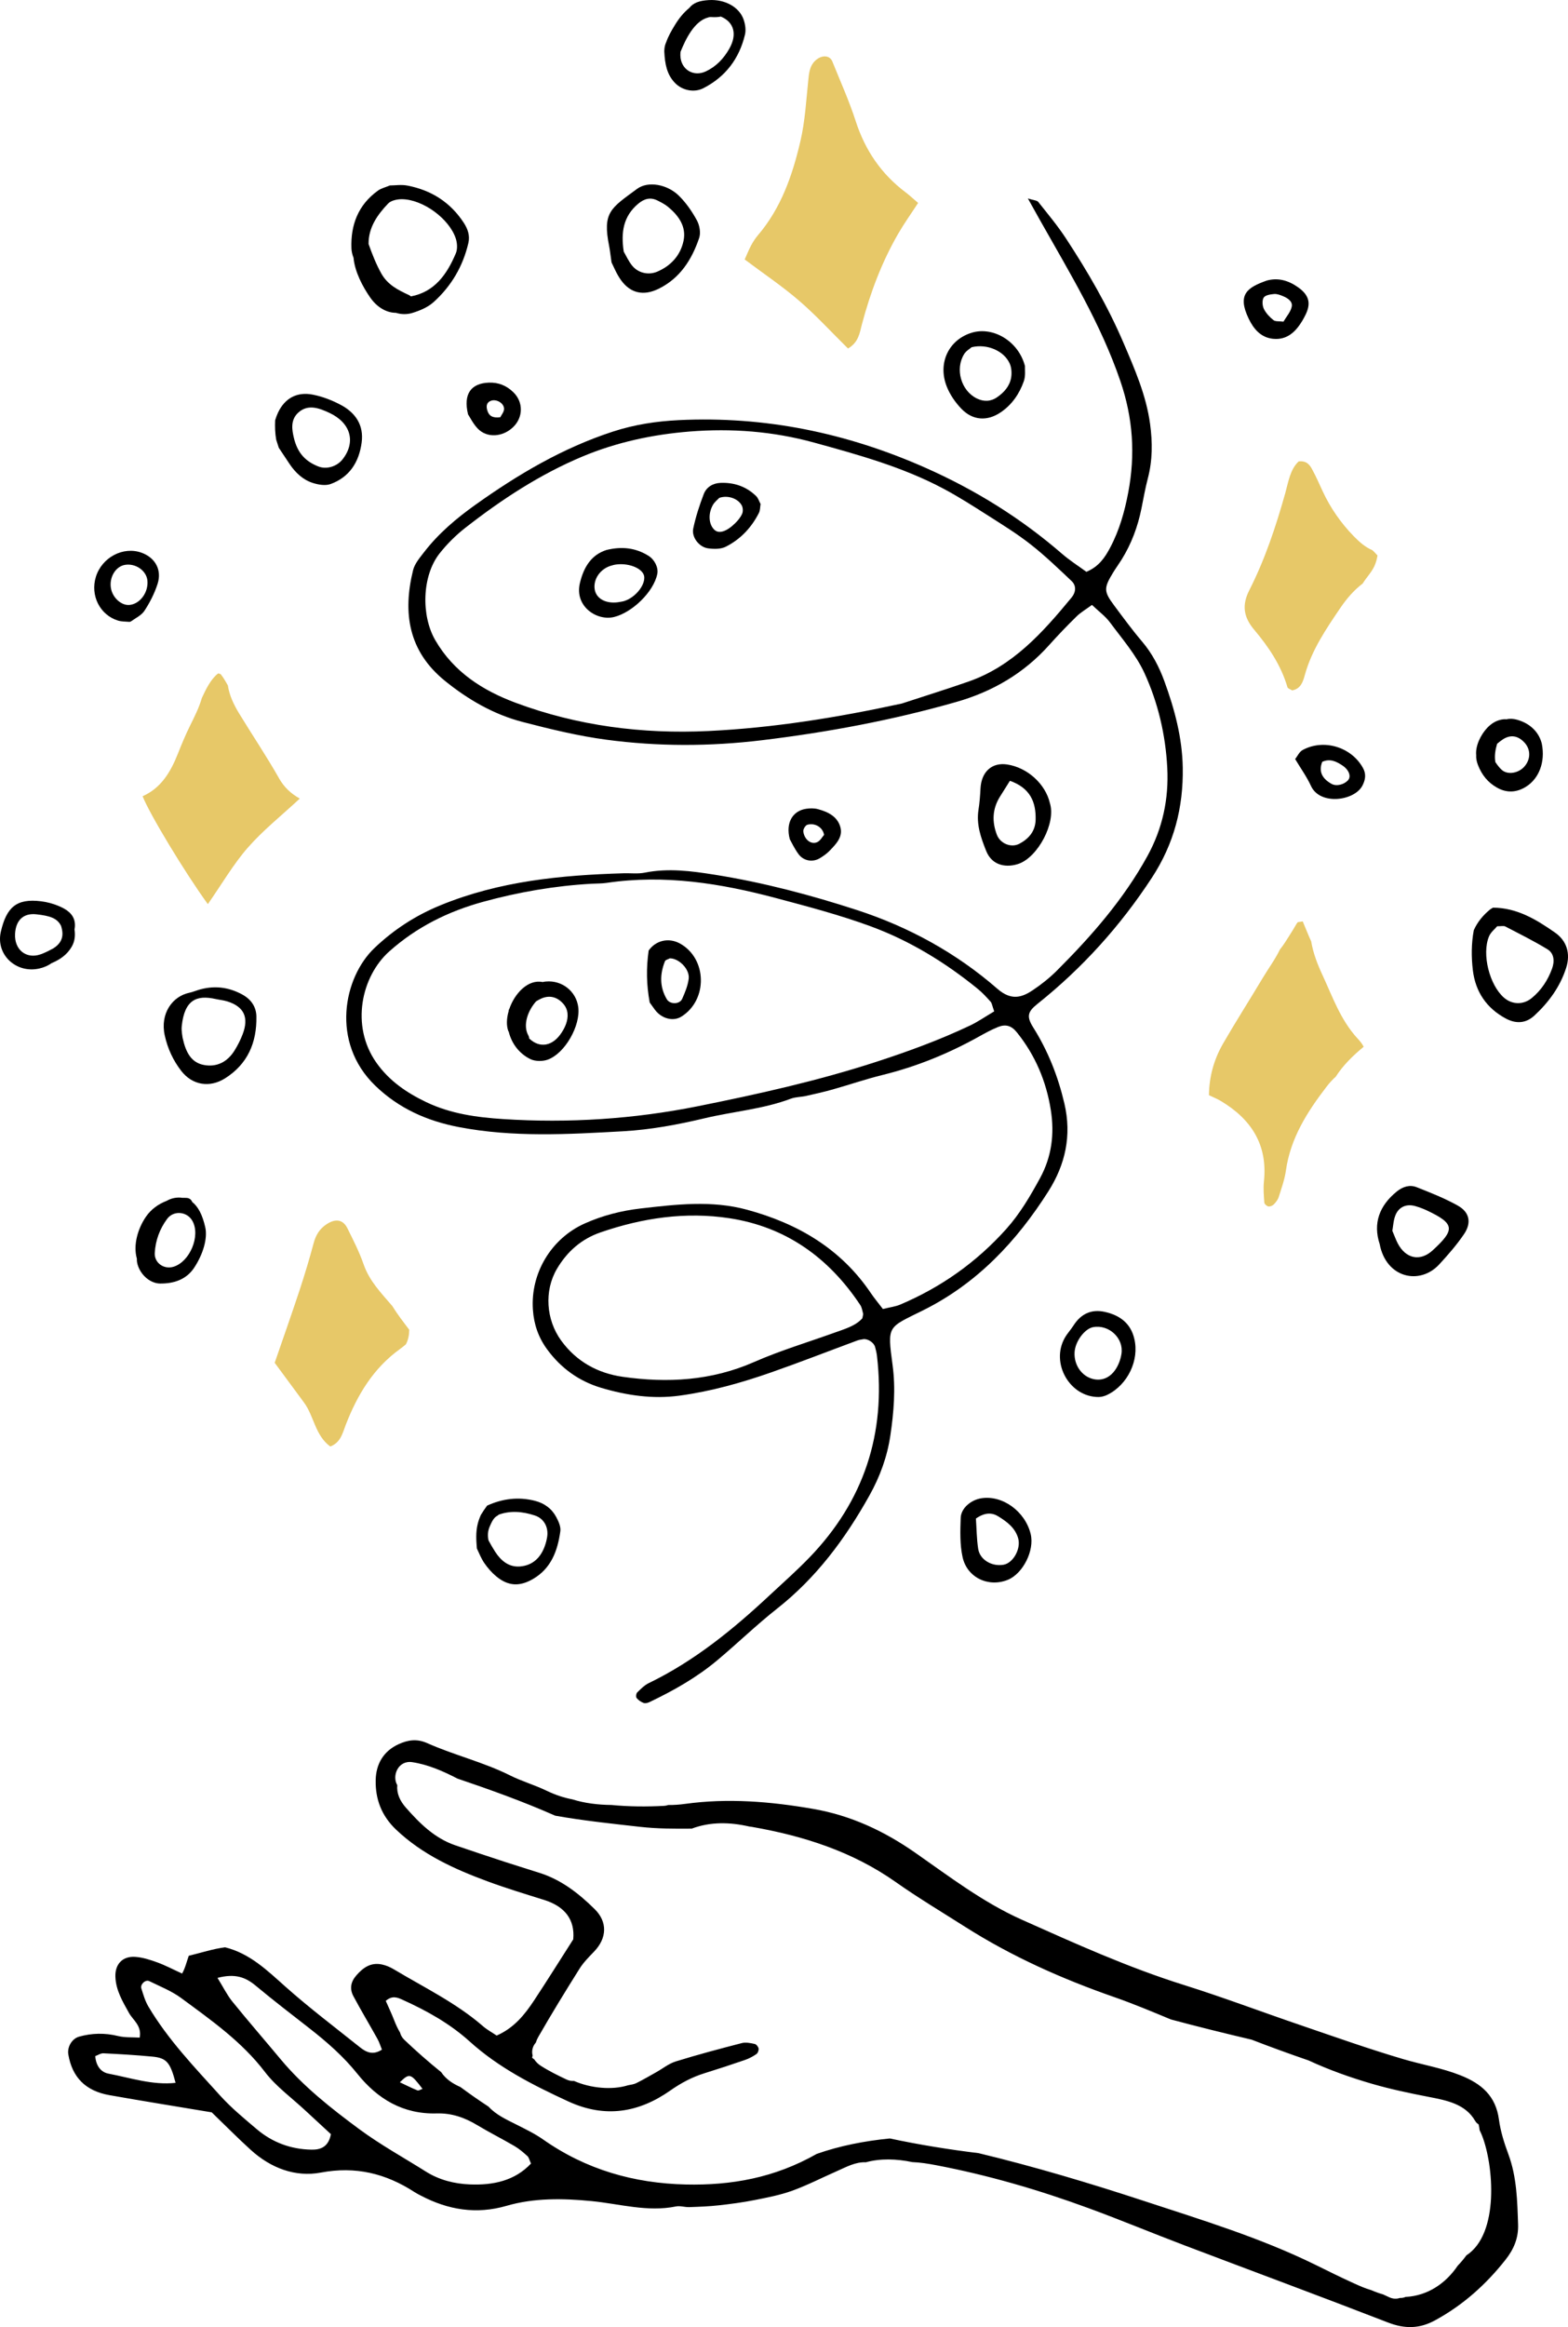
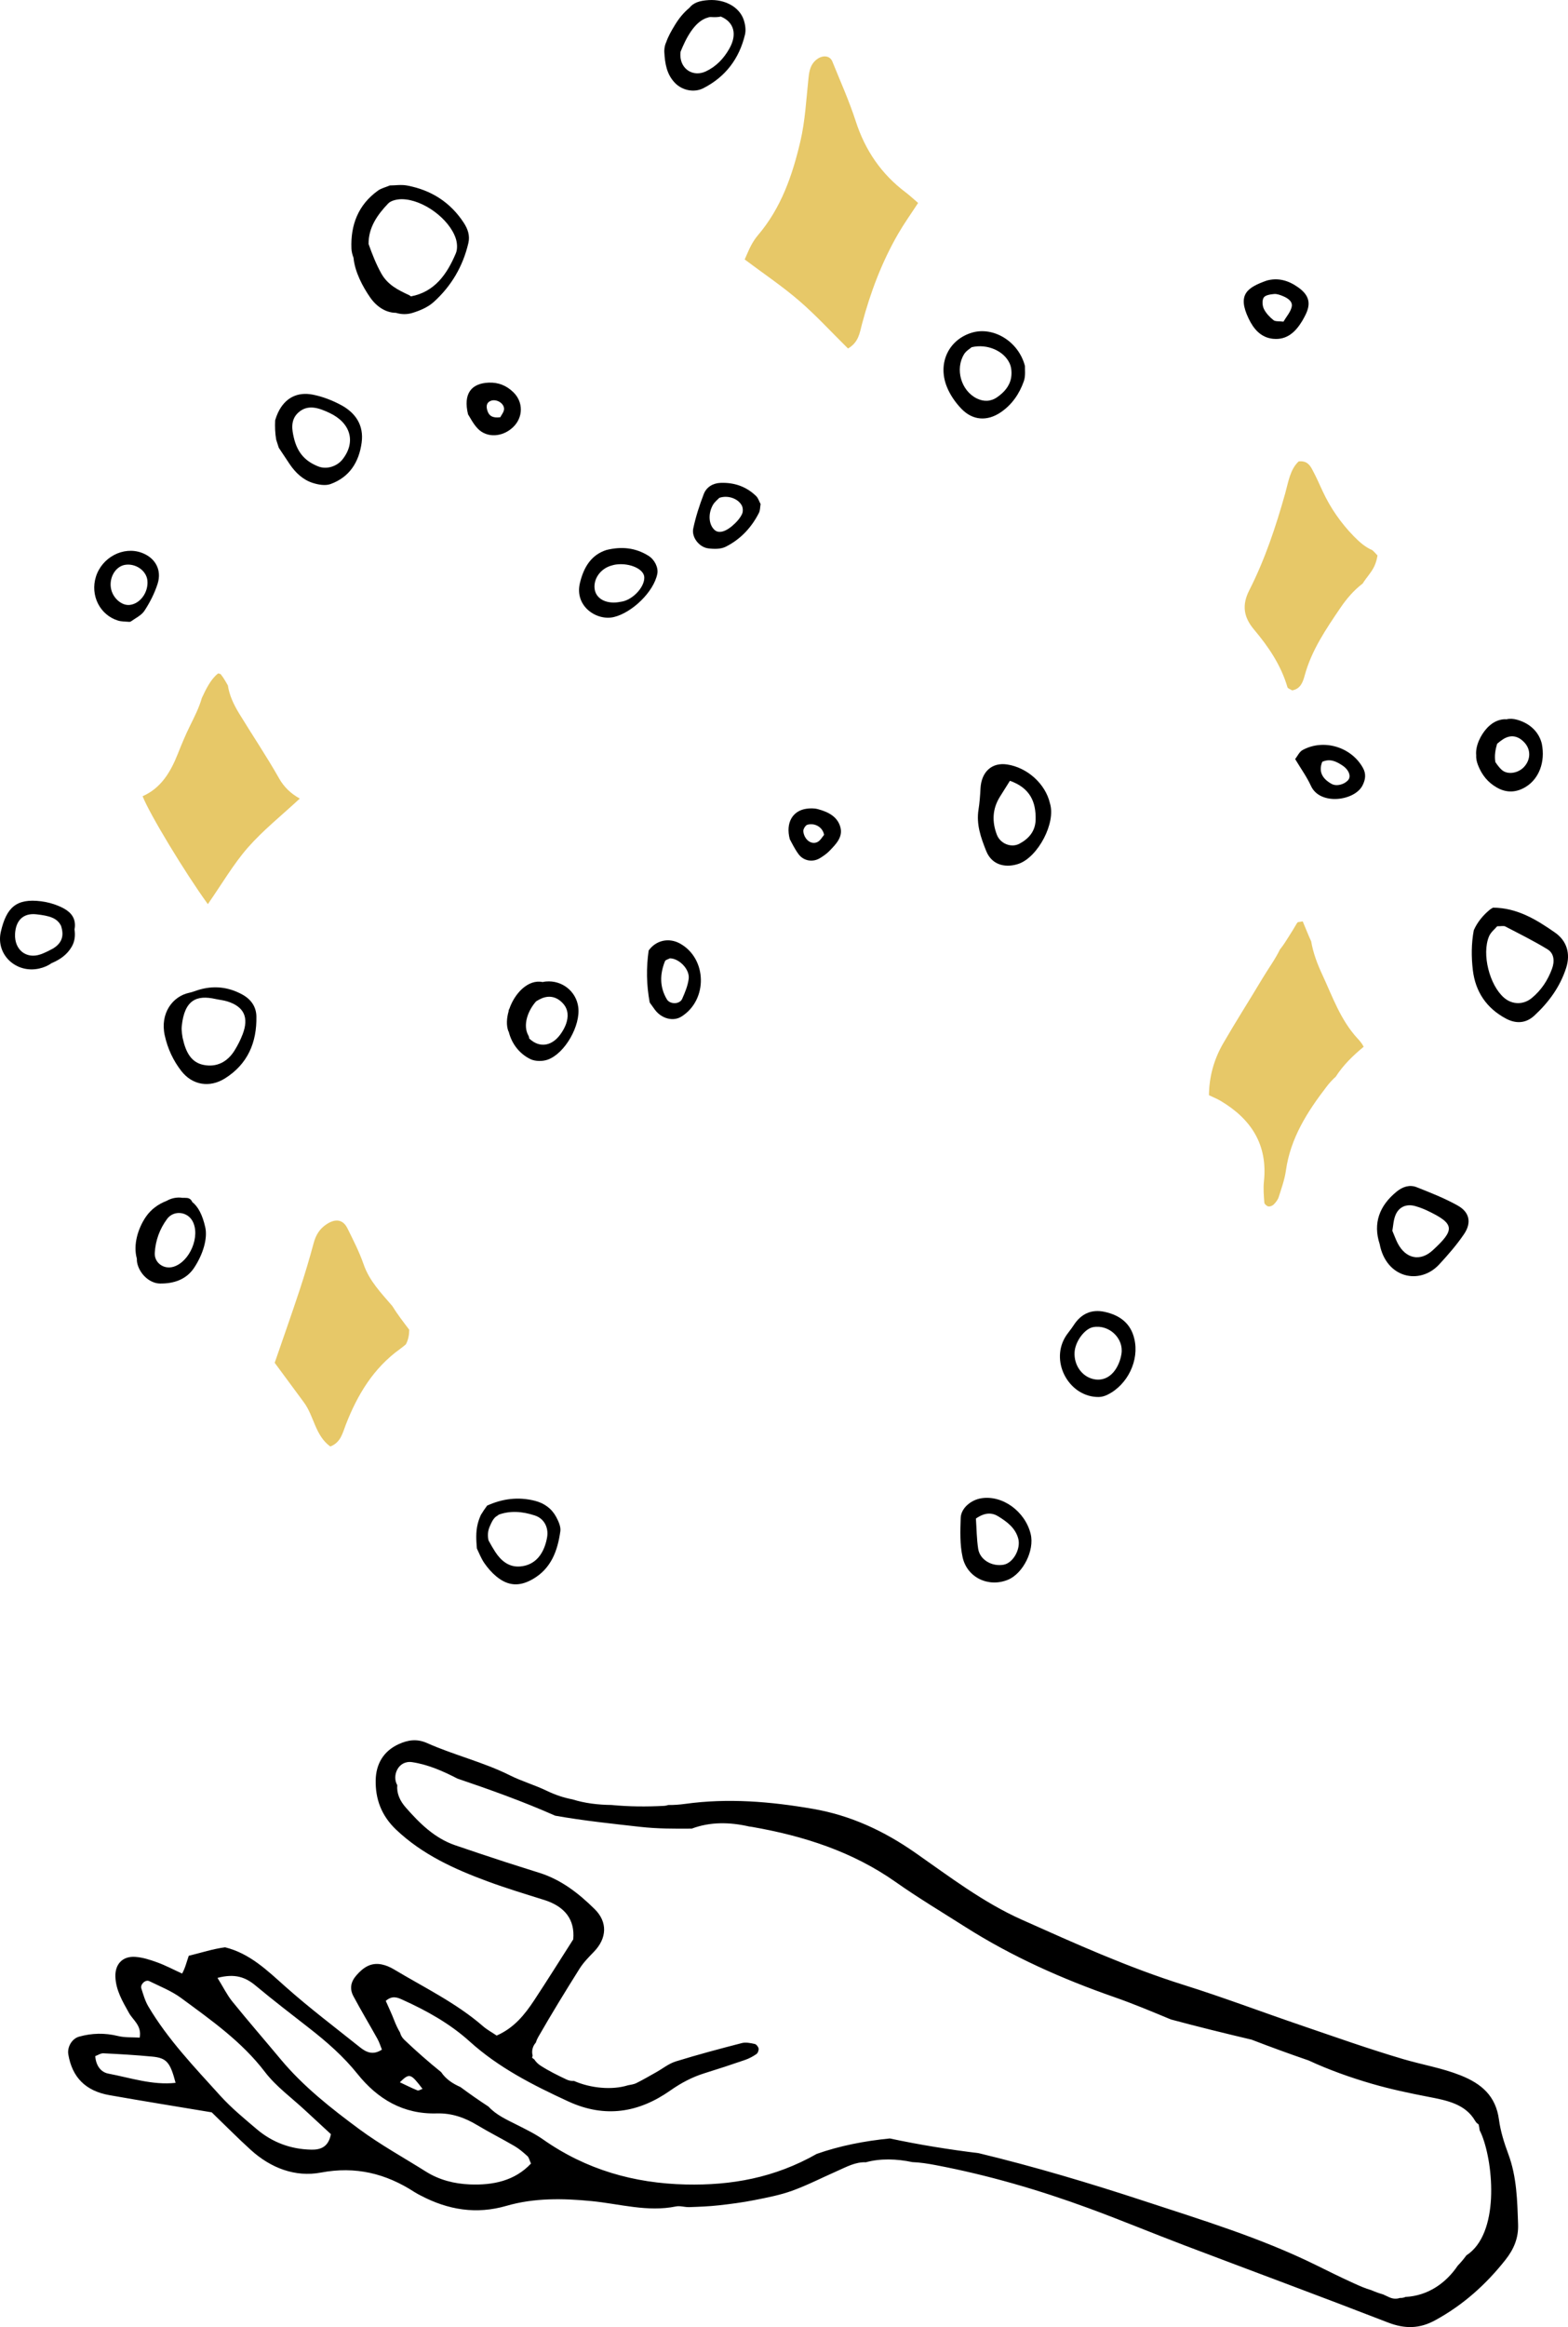
<svg xmlns="http://www.w3.org/2000/svg" id="Calque_2" viewBox="0 0 1011.57 1500">
  <defs>
    <style>.cls-1{fill:#e7c868;}</style>
  </defs>
  <g id="_ëîé_1">
-     <path d="M569.52,843.79c4.89-1.21,8.2-1.59,11.14-2.83,26.42-11.17,49.27-27.31,68.49-48.74,8.9-9.92,15.46-21.2,21.79-32.76,7.58-13.87,9.41-28.6,6.97-43.97-2.94-18.56-10.07-35.36-21.89-50.04-3.52-4.37-7.25-5.45-12.22-3.43-4.24,1.72-8.3,3.94-12.3,6.17-19.64,10.94-40.25,19.34-62.13,24.72-10.84,2.66-21.44,6.32-32.2,9.35-5.68,1.6-11.45,2.9-17.22,4.18-3.21.71-6.67.61-9.69,1.74-18.01,6.79-37.2,8.23-55.7,12.64-17.36,4.13-34.84,7.38-52.53,8.37-35.41,1.98-70.96,4.06-106.13-2.71-20.33-3.91-38.68-11.98-53.95-26.8-28.77-27.91-20.36-69.65-.27-88.7,12.46-11.82,26.42-20.9,42.7-27.55,37.97-15.5,77.59-19.32,117.85-20.53,4.6-.14,9.34.48,13.78-.41,15.18-3.03,30.05-1.05,45.07,1.34,31.28,4.99,61.8,13.02,91.83,22.79,33.46,10.89,63.99,27.63,90.54,50.74,8.96,7.8,15.77,5.64,22.9.85,5.44-3.65,10.67-7.79,15.31-12.4,22.41-22.35,43.17-46.01,58.57-73.99,9.82-17.85,13.86-36.86,12.81-56.99-1.11-21.23-5.95-41.89-14.75-61.04-5.4-11.75-14.32-21.95-22.13-32.5-3-4.06-7.29-7.16-11.69-11.37-3.89,2.86-7.25,4.78-9.92,7.4-6.1,5.98-12.04,12.15-17.74,18.52-16.28,18.18-36.41,29.92-59.73,36.59-41.18,11.77-83.06,19.58-125.62,24.72-33.59,4.05-66.94,4.09-100.25-.34-18.18-2.42-36.17-6.81-53.96-11.42-18.7-4.84-35.31-14.45-50.25-26.56-23.59-19.13-27.27-43.85-20.51-71.3,1.04-4.22,4.34-8.04,7.12-11.65,9.32-12.09,20.91-21.84,33.26-30.63,27.42-19.52,56.11-36.48,88.46-47.03,14.03-4.58,28.25-6.71,42.57-7.41,55.48-2.69,108.34,8.19,159.22,30.74,32.22,14.28,61.53,32.48,88.09,55.47,4.89,4.23,10.42,7.74,15.65,11.57,8.1-3.4,11.99-9.25,15.41-15.73,5.92-11.19,9.28-23.17,11.61-35.5,4.59-24.34,3.12-47.65-5.09-71.71-12.7-37.17-32.91-70.13-51.94-103.88-2.19-3.87-4.34-7.77-7.73-13.85,3.88,1.23,5.9,1.23,6.68,2.22,6.12,7.71,12.48,15.3,17.87,23.52,14.09,21.46,27,43.69,37.11,67.28,7.22,16.85,14.65,33.78,17.17,52.29,1.62,11.88,1.61,23.56-1.47,35.23-1.67,6.35-2.79,12.84-4.09,19.28-2.36,11.72-6.46,22.77-12.79,32.94-1.74,2.79-3.69,5.45-5.41,8.25-6.17,10.07-6.19,12.24.5,21.22,5.89,7.91,11.73,15.88,18.11,23.38,6.51,7.67,10.97,16.25,14.4,25.62,6.59,18.03,11.51,36.4,11.83,55.69.42,25.57-5.6,49.06-19.91,70.92-20.39,31.16-44.86,58.25-73.89,81.39-6.32,5.04-7.08,8.11-2.64,15.16,9.56,15.2,15.96,31.43,20.08,48.98,4.86,20.73.56,39.45-10.34,56.63-20.39,32.11-45.77,59.19-80.5,76.53-23.26,11.61-23.49,9.37-19.98,35.59,2.02,15.07.78,30.25-1.45,45.26-2.05,13.75-6.66,26.45-13.57,38.79-15.6,27.87-34.2,52.89-59.51,72.81-13.39,10.54-25.65,22.49-38.74,33.42-13.19,11.02-28.09,19.44-43.57,26.82-1.13.54-2.74.96-3.79.56-1.69-.64-3.39-1.78-4.51-3.17-.56-.7-.34-2.9.35-3.58,2.29-2.25,4.69-4.69,7.52-6.06,29.35-14.21,54.26-34.51,77.89-56.57,8.65-8.07,17.55-15.9,25.76-24.41,35.09-36.36,49.39-79.82,43.53-129.95-.23-1.94-.7-3.87-1.23-5.76-.8-2.88-4.82-5.44-7.65-4.97-1.29.22-2.62.39-3.84.84-18.47,6.84-36.83,14-55.41,20.51-19.27,6.75-38.91,12.26-59.21,15.03-17.29,2.36-34.25-.16-50.68-5.07-14.12-4.22-25.84-12.57-34.76-24.75-5.67-7.74-8.55-16.16-9.19-25.57-1.62-23.62,11.87-45.95,33.45-55.59,11.53-5.15,23.61-8.23,36.07-9.66,22.88-2.63,45.81-5.38,68.59.8,32.7,8.88,60.53,25.05,79.92,53.77,2.18,3.22,4.7,6.21,7.78,10.26ZM581.82,453.48c14.36-4.71,28.79-9.19,43.05-14.17,28.6-9.99,47.85-31.64,66.37-54.07,3.06-3.71,3.13-7.85.03-10.76-8.59-8.1-17.13-16.33-26.4-23.59-8.75-6.86-18.3-12.74-27.7-18.73-9.41-5.99-18.83-12.02-28.67-17.24-26.33-13.97-54.9-21.83-83.44-29.67-26.29-7.22-53.09-9.26-80.2-7.09-23.76,1.91-46.97,6.87-68.94,16.04-27.45,11.46-52.23,27.7-75.63,45.95-6.16,4.81-11.89,10.48-16.73,16.62-11.35,14.41-11.96,40.01-2.76,55.87,11.91,20.55,30.62,32.45,51.9,40.38,40,14.9,81.81,20.21,124.18,18.19,42.07-2,83.65-8.74,124.95-17.73ZM641.39,651.93c-1.36-3.82-1.48-5.32-2.28-6.2-2.64-2.92-5.32-5.87-8.36-8.34-21.08-17.14-44.14-31.21-69.61-40.5-19.73-7.2-40.15-12.58-60.48-17.99-35.8-9.54-72.03-15.31-109.24-9.81-3.24.48-6.56.38-9.84.57-23.73,1.34-47.03,5.36-69.93,11.64-22.5,6.18-42.78,16.19-60.47,31.93-17.94,15.97-25.23,47.84-8.38,71.75,8.3,11.77,19.48,19.34,32.07,25.39,15.73,7.56,32.73,9.88,49.79,10.98,42.19,2.73,84.23,0,125.6-8.3,38.66-7.75,77.21-16.32,114.82-28.53,20.66-6.71,41.03-14.14,60.67-23.45,5.21-2.47,10.01-5.83,15.64-9.15ZM556.32,849.78c.32-1.79.65-2.47.5-3.02-.5-1.89-.79-3.98-1.83-5.55-20.22-30.45-47.88-50.34-84.24-55.93-28.34-4.35-56.26-.24-83.36,9.11-12.33,4.25-21.53,12.38-28.09,23.49-8.38,14.22-6.99,32.85,2.73,46.23,9.88,13.6,23.68,21.06,39.62,23.35,28.94,4.15,57.37,2.55,84.86-9.53,16.76-7.36,34.44-12.64,51.7-18.85,6.72-2.42,13.7-4.36,18.1-9.31Z" />
    <path class="cls-1" d="M547.09,224.65c-11.07-10.91-20.78-21.54-31.62-30.86-10.87-9.35-22.86-17.4-35.05-26.54,1.63-3.61,2.76-6.5,4.22-9.2,1.25-2.3,2.71-4.54,4.4-6.52,14.94-17.51,22.21-38.65,27.31-60.43,3.12-13.31,3.78-27.22,5.25-40.89.51-4.75,1.32-8.93,5.45-12.03,3.74-2.8,8.36-2.42,9.92,1.45,5.14,12.77,10.85,25.36,15.07,38.43,6.07,18.79,16.49,34.1,32.22,45.93,2.59,1.95,4.95,4.19,8.04,6.83-4.46,6.85-8.95,13.12-12.8,19.76-10.59,18.29-17.98,37.91-23.4,58.29-1.5,5.63-2.09,11.73-9.01,15.77Z" />
    <path class="cls-1" d="M875.79,669.39c-11-11.96-16.09-26.86-22.68-41.03-3.26-7-5.98-14.14-7.21-21.55-1.85-3.94-3.56-8.46-5.47-12.89-1.06.13-2.11.29-3.16.48-.23.28-.45.57-.68.85-1.55,2.66-3.13,5.29-4.78,7.84-1.53,2.36-3.59,5.9-6.09,8.95-3.14,6.48-7.51,12.34-11.2,18.52-8.39,14.04-17.22,27.83-25.41,42-5.9,10.21-9.06,21.36-9.17,33.38,2.92,1.42,5.36,2.38,7.59,3.71,19.67,11.72,30.39,28.21,27.87,51.93-.48,4.48-.08,9.08.26,13.59.07.93,1.56,2.28,2.58,2.47,1.07.21,2.68-.43,3.49-1.25,1.33-1.35,2.65-3.01,3.21-4.79,1.77-5.62,3.82-11.26,4.64-17.05,2.94-20.95,13.83-37.97,26.3-54.17,1.72-2.24,3.7-4.43,5.86-6.35,4.72-7.4,11.15-13.63,18-19.28-.76-1.61-1.95-3.23-3.92-5.36Z" />
    <path class="cls-1" d="M886.65,364.92c1.01-2.13,1.63-4.46,2.02-6.87-.7-.77-1.4-1.54-2.13-2.28-.39-.39-.8-.76-1.2-1.14-4.51-1.88-8.36-5.26-11.99-8.98-8.27-8.5-15.03-18.17-20.05-28.99-2.21-4.76-4.3-9.58-6.81-14.17-1.53-2.8-3.49-5.64-8.65-5.08-5.56,5.14-6.64,13.2-8.69,20.52-6.05,21.51-13.07,42.65-23.22,62.6-4.76,9.35-3.76,17.15,3.07,25.25,9.31,11.05,17.43,22.98,21.57,37.16.26.9,1.97,1.37,3.05,2.08,5.45-.99,6.92-5.36,8.15-9.84,4.42-16.13,13.75-29.77,22.92-43.29,4.06-5.99,8.75-11.45,14.44-15.76,2.33-3.84,5.55-6.99,7.53-11.19Z" />
    <path class="cls-1" d="M261.86,866.51c1.54-2.86,2.12-6.06,2.16-9.37-3.79-5.01-7.66-9.96-10.94-15.3-7.06-8.27-14.75-16.04-18.48-26.82-2.77-8.02-6.7-15.67-10.48-23.29-2.83-5.7-7.59-6.32-13.11-2.82-4.77,3.02-7.26,7.12-8.69,12.49-2.71,10.12-5.73,20.16-9.01,30.11-5.12,15.5-10.58,30.89-16.1,46.93,6.47,8.77,12.65,17.18,18.87,25.56,6.54,8.82,7.17,21.26,17,28.4,6.74-2.59,7.89-8.6,9.99-14.02,7.48-19.27,17.8-36.49,35.01-48.85,1.31-.94,2.55-1.97,3.79-3Z" />
    <path class="cls-1" d="M179.95,501.55c-8.08-14.23-17.25-27.83-25.77-41.81-3.45-5.67-6.21-11.54-7.17-17.91-.86-1.53-1.74-3.06-2.7-4.56-.62-.97-1.31-1.86-1.99-2.76-.39-.12-.78-.25-1.18-.35-.13-.03-.26-.06-.39-.09-4.61,3.48-7.83,9.99-10.54,15.85-1.72,6.1-4.68,11.93-7.58,17.8-2.91,5.89-5.45,11.97-7.87,18.08-4.64,11.71-10.77,22.15-22.76,27.43,4.37,11.26,27.16,49.01,42.09,69.57,9.22-13.23,16.47-25.79,25.84-36.48,9.83-11.21,21.71-20.63,33.48-31.57-5.78-3.21-10.17-7.36-13.47-13.18Z" />
    <path d="M299.22,143.65c-8.69-13.33-21.1-21.13-36.54-24.05-3.74-.71-7.73-.07-11.18-.05-2.93,1.23-5.61,1.84-7.67,3.32-12.76,9.16-17.71,22.17-17.1,37.35.08,1.91.57,3.99,1.35,5.94.8,9.14,6.06,18.88,10.74,25.6,4.13,5.93,10.09,9.85,16.62,9.89,3.34,1.03,7.02,1.15,10.54.08,4.89-1.48,10.06-3.67,13.78-7.02,11.37-10.24,18.92-23.06,22.41-38.08,1.1-4.74-.36-9.01-2.95-12.98ZM294.1,163.22c-5.72,13.6-13.72,24.97-29.04,27.84-.31-.32-.69-.61-1.18-.84-7.29-3.37-13.86-6.7-17.93-14.01-3.33-5.97-5.88-12.46-8.17-18.95-.09-10.56,5.59-18.71,12.59-26.04,1.92-2.02,5.95-2.86,8.99-2.82,13.48.16,30.47,12.56,34.67,25.31.96,2.91,1.21,6.8.07,9.52Z" />
    <path d="M1003.14,601.09c-11.95-8.32-24.42-15.96-39.96-16.02-.59.32-1.16.67-1.71,1.03-4.56,3.67-8.34,8.21-10.68,13.51-1.61,8.67-1.62,17.19-.61,25.72,1.65,13.91,8.82,24.57,21.35,31.24,6.44,3.43,12.83,3.15,18.29-1.89,9.3-8.58,16.63-18.57,20.55-30.78,2.99-9.32.35-17.54-7.23-22.81ZM1001.3,624.34c-2.7,7.43-6.96,13.97-13.17,19.04-5.41,4.42-12.6,4.27-17.84-.27-9.36-8.11-14.46-28.08-9.68-39.52,1.14-2.73,3.84-4.8,5.28-6.53,2.64.02,4.18-.42,5.2.12,9.18,4.78,18.49,9.37,27.3,14.77,4.36,2.67,4.55,7.88,2.91,12.4Z" />
-     <path d="M394.53,169.19c-.77-5.33-1.03-7.95-1.54-10.52-4.41-21.95,1.05-24.41,17.96-36.9,7.2-5.32,19.65-2.94,27.15,4.51,4.58,4.55,8.42,10.1,11.5,15.78,1.72,3.16,2.58,8,1.47,11.28-4.72,13.98-12.35,26.05-26.24,32.84-9.63,4.7-18.08,2.92-24.22-5.63-2.99-4.17-4.9-9.11-6.07-11.37ZM402.41,162.24c1.55,2.62,3.12,6.25,5.55,9.15,3.9,4.67,10.47,6.08,16.02,3.73,8.95-3.8,15.09-10.66,17.01-19.98,1.89-9.13-3.22-16.21-10.07-21.85-1.98-1.63-4.36-2.83-6.67-4-4.6-2.33-8.59-1.25-12.5,2.02-9.62,8.05-11.28,18.4-9.35,30.92Z" />
    <path d="M890.07,801.89c-4.36-13.25-.3-24.69,11.06-33.87,3.82-3.08,8.28-4.55,12.78-2.77,9.05,3.58,18.2,7.16,26.64,11.91,7.55,4.25,8.89,11.05,3.96,18.32-4.71,6.94-10.3,13.36-16.02,19.54-12.53,13.54-34.25,8.9-38.42-13.13ZM898.25,793.35c1.49,3.5,2.34,5.98,3.55,8.25,5.18,9.73,14.38,11.79,22.51,4.31,14.46-13.3,14.42-17.1-3.87-25.72-2.34-1.1-4.81-1.99-7.29-2.72-5.59-1.64-10.6.3-12.85,5.72-1.41,3.4-1.52,7.33-2.05,10.15Z" />
    <path d="M677.32,517.71c4.07,12.67-7.7,34.67-20.04,39.04-7.2,2.55-17.05,1.87-21.09-8.3-3.41-8.57-6.43-17.06-4.92-26.55.72-4.5,1.04-9.07,1.28-13.63.56-10.82,7.36-17,17.25-15.49,13,1.99,24.63,12.51,27.53,24.92ZM651.53,503.3c-2.48,3.94-4.52,7.14-6.51,10.36-4.82,7.8-5.12,15.99-1.91,24.4,2.2,5.76,9.27,8.64,14.59,5.78,6.11-3.28,10.24-8.11,10.42-15.44.29-11.51-3.58-20.49-16.59-25.11Z" />
    <path d="M358.81,977.81c-2.9-5.41-7.68-8.86-13.64-10.39-10.93-2.8-21.27-1.31-30.91,3.09-1.45,1.93-2.79,3.93-4.03,5.99-.84,1.87-1.55,3.8-2.04,5.78-1.34,5.43-.96,10.58-.54,15.86,1.55,3.26,2.83,6.51,4.74,9.31,2.18,3.18,4.8,6.21,7.76,8.66,7.64,6.33,15,6.67,23.5,1.81,11.97-6.85,16.09-18.35,17.85-30.94.4-2.9-1.2-6.4-2.69-9.18ZM352.94,991c-.34,1.93-.84,3.85-1.51,5.69-2.69,7.38-7.75,12.28-15.71,13.02-7.33.68-12.46-3.62-16.2-9.34-1.53-2.35-2.92-4.8-4.37-7.46-.65-3.05-.5-6.05.81-9,1.12-2.51,2.38-5.61,4.92-6.9.37-.19.59-.44.86-.68,7.37-2.66,15.17-2.16,23.33.54,6,1.98,8.99,7.81,7.87,14.14Z" />
    <path d="M127.74,638.18c9.91-3.09,19.4-2.1,28.51,2.84,5.63,3.06,9.04,7.82,9.16,14.17.31,16.85-5.65,30.79-20.36,39.98-9.83,6.14-20.98,4.33-28.1-4.85-5.23-6.74-8.82-14.44-10.68-22.96-3.07-14.05,4.92-25.13,15.85-27.44,1.91-.4,3.76-1.15,5.63-1.74ZM117.81,668.95c2.07,9.59,5.65,15.91,13.54,17.48,8.43,1.67,15.35-1.91,19.93-9.24,2.06-3.29,3.85-6.83,5.24-10.45,4.19-10.93.92-17.86-9.87-21.25-2.47-.77-5.1-1-7.64-1.56-11.93-2.65-19.96.3-21.75,17.48-.33,3.16.45,6.44.54,7.54Z" />
    <path d="M220.06,261.12c-5.66-3.06-11.94-5.49-18.23-6.73-10.2-2.01-18.09,2.25-22.49,11.62-.74,1.57-1.32,3.21-1.83,4.89-.2,4.21-.05,8.42.68,12.55.53,1.72,1.07,3.44,1.66,5.16,2.5,3.78,4.75,7.19,6.99,10.51,3.76,5.57,8.57,10.15,14.98,12.19,3.56,1.13,8.07,1.92,11.37.73,12.27-4.43,18.43-14.15,20.12-26.75,1.5-11.17-3.9-19.14-13.24-24.18ZM220.95,296.14c-3.61,4.57-10.32,6.68-15.74,4.48-7.55-3.06-13.29-8-15.74-18.88-.86-3.94-2.5-10.86,2.99-15.81,6.26-5.64,13.47-2.87,20.06.21,13.82,6.46,17.23,18.86,8.43,30.01Z" />
    <path d="M661.23,235.92c-.11,2.08.52,6.25-.71,9.77-2.86,8.16-7.71,15.25-15.05,20.17-8.56,5.74-17.81,5.23-25.07-2.2-4-4.1-7.54-9.21-9.63-14.52-6-15.22,1.36-30.24,16.23-34.7,13.69-4.11,30.05,5.42,34.23,21.48ZM626.85,223.81c-1.08.95-3.52,2.31-4.82,4.39-6.05,9.67-2.02,23.7,8.2,28.67,4.34,2.11,8.86,2.08,13.05-.82,4.46-3.09,8.01-7.06,8.99-12.4.55-3.03.34-6.71-.93-9.45-3.75-8.11-14.55-12.75-24.49-10.39Z" />
    <path d="M664.94,988.89c2.53,10.47-4.93,25.39-14.7,29.41-12.37,5.09-26.31-1.27-29.24-14.58-1.8-8.15-1.52-16.88-1.22-25.32.22-6.23,6.56-11.54,13.21-12.62,13.69-2.24,28.4,8.4,31.96,23.11ZM629.59,978.81c.47,6.79.49,13.25,1.47,19.56,1.1,7.07,8.81,11.56,16.37,10.24,6.22-1.09,11.32-10.3,9.44-16.99-1.91-6.8-7.2-10.67-12.71-14.11-4.08-2.55-8.57-2.8-14.56,1.31Z" />
    <path d="M731.78,862.97c3.33,13.78-4.23,29.63-17.33,36.07-1.7.84-3.72,1.43-5.59,1.45-18.64.19-31.25-21.76-21.91-38.16,1.61-2.82,3.89-5.24,5.64-7.99,4.76-7.45,11.51-10.62,20.07-8.73,9.5,2.1,16.76,7.15,19.12,17.35ZM705.3,855.44c-5.52.98-11.62,9.15-12.05,16.15-.52,8.38,4.82,15.86,12.42,17.42,6.97,1.43,13.06-2.53,16.3-10.72.71-1.79,1.22-3.71,1.52-5.61,1.59-10.02-7.98-19.05-18.19-17.23Z" />
    <path d="M479.74,12.62c-2.85-8.2-12.22-13.19-22.48-12.56-6.17.38-9.96,1.75-12.6,5.08-3.71,3.05-6.64,6.72-9.2,10.9-2.13,3.49-4.31,7.21-5.66,11.14-.74,1.56-1.16,3.29-1.21,5.24-.01.12-.04.24-.05.36-.01.13.04.22.04.34,0,.16-.02.3,0,.46.4,7.36,1.51,14.43,6.96,19.97,4.69,4.77,12.3,6.32,18.19,3.32,14.33-7.3,23.21-19.09,26.9-34.61.71-2.99.15-6.65-.88-9.62ZM470.53,31.35c-3.6,6.35-8.45,11.51-15.16,14.66-8.01,3.77-16.22-1.24-16.44-10.22-.02-.81.03-1.62.12-2.43,0,0,0-.01.01-.02,3.2-7.92,8.86-19.87,17.91-22.11.07-.02.1-.06.16-.08.94-.27,2.06-.13,2.99-.1,1.65.06,3.31-.02,4.93-.37,8.52,3.56,10.67,11.49,5.47,20.67Z" />
    <path d="M124,774.76c-.52-1.32-1.62-2.42-3.42-2.58-1.01-.09-2.03-.08-3.04-.06-.44-.06-.87-.16-1.33-.18-3.21-.12-6.13.64-8.71,2.13-5.34,2.01-10.11,5.48-13.4,10.29-5.05,7.4-8.36,18.01-5.8,26.98-.03.86.01,1.74.15,2.46,1.42,7.26,8.02,13.47,14.8,13.55,8.88.1,17.01-2.55,22.08-10.28,5.89-8.98,8.6-18.95,7.13-25.8-1.82-8.26-4.72-13.58-8.47-16.51ZM111.95,816.53c-6.29,1.93-12.49-2.58-12.11-8.94.49-8.07,3.16-15.39,7.98-21.91,4.19-5.65,12.97-4.87,16.4,1.46,5.19,9.59-1.73,26.16-12.27,29.39Z" />
    <path d="M978.79,463.95c-2.41-.68-4.74-.83-6.9-.3-.66-.06-1.33-.07-2.03,0-4.27.49-7.64,2.56-10.54,5.66-3.89,4.16-7.6,11.31-6.98,17.49-.13,2.03.29,4.14,1.17,6.4,2.45,6.27,6.36,11.24,12.39,14.58,6.4,3.54,12.66,3.01,18.54-.64,8.35-5.19,12.59-15.88,10.24-27.7-1.62-6.86-6.91-12.95-15.9-15.49ZM982.99,494.59c-3.7,3.81-10.45,5.05-14.23,1.6-1.52-1.39-2.77-3.07-4.05-4.97-.69-3.98-.03-7.89,1.12-11.78,1.37-1.16,2.56-2.11,3.83-2.92,5-3.19,9.82-2.28,13.91,2.22,4.19,4.61,3.95,11.17-.58,15.85Z" />
    <path d="M76.1,400.01c2.27.71,4.8.61,7.48.84.25-.07.51-.14.76-.2,3.14-2.27,6.9-3.99,8.82-6.91,3.52-5.35,6.54-11.28,8.5-17.37,2.92-9.09-1.58-16.94-10.38-20.11-11.8-4.24-25.52,3-29.42,15.54-3.72,11.98,2.54,24.58,14.23,28.21ZM80.76,364.08c6.85-1.06,13.74,3.82,14.34,10.16.71,7.62-4.73,15.03-11.53,15.7-5.24.51-10.93-4.6-12-10.78-1.23-7.08,3.07-14.13,9.19-15.08Z" />
    <path d="M37.8,583.96c-3.55-1.48-7.41-2.51-11.22-2.99-16.16-2.05-22.43,4.08-26.03,19.59-3.43,14.77,9.82,27.02,24.63,23.77,3.2-.7,5.88-1.91,8.15-3.52,5.36-2.25,9.94-5.38,12.95-10.58,2.07-3.57,2.35-7.39,1.79-11.18.3-1.38.38-2.84.17-4.39-.79-5.74-5.58-8.65-10.45-10.69ZM9.71,602.03c.46-8.86,5.39-13.62,13.82-12.67,8.29.94,13.3,2.28,15.86,7.44.94,3.06,1.44,6.17,0,9.26-1.06,2.27-2.94,3.96-5.06,5.29-1.22.67-2.45,1.31-3.69,1.91-.24.1-.48.23-.72.32-.05.02-.07.06-.12.08-1.2.55-2.41,1.08-3.65,1.51-9.37,3.24-16.95-3.14-16.43-13.13Z" />
    <path d="M817.2,180.86c7.47-2.04,14.07-.02,20.19,4.29,7.28,5.13,8.63,10.56,4.54,18.38-.6,1.15-1.2,2.3-1.87,3.41-4.28,7.05-9.84,12.34-18.75,11.45-7.95-.79-12.6-6.41-15.77-13.03-7.47-15.56-.94-20.01,11.67-24.5ZM827.99,207.34c1.85-3.17,4.6-6.18,5.34-9.62.75-3.5-2.67-5.61-5.77-6.89-1.78-.73-3.82-1.49-5.65-1.31-2.35.22-5.63.71-6.64,2.28-1.13,1.75-.91,5.22.08,7.28,1.35,2.8,3.74,5.28,6.19,7.27,1.24,1,3.61.61,6.45.98Z" />
    <path d="M835.55,489.29c1.54-1.95,2.7-4.67,4.74-5.79,13.64-7.49,31.64-2.01,39.06,11.62,2.06,3.78,1.59,7.35-.35,11.18-5.06,9.97-27.41,13.07-33.25.3-2.67-5.85-6.53-11.16-10.2-17.31ZM853.02,491.05c-2.61,6.56.33,11.03,5.93,14.19,3.19,1.8,8.06.54,10.64-2.23,2.29-2.46.72-6.78-3.58-9.61-3.87-2.55-7.88-4.61-12.99-2.35Z" />
    <path d="M301.95,267.09c-3.22-13.31,2.05-20.01,13.38-20.45,6.27-.24,11.44,1.92,15.84,6.18,6.55,6.35,6.43,16.24-.19,22.55-6.76,6.44-16.86,7.09-22.79.88-3.03-3.18-5.03-7.35-6.24-9.16ZM322.76,268.94c.67-1.42,2.53-3.52,2.43-5.53-.17-3.7-5.08-6.38-8.53-5.06-2.92,1.12-3.05,3.64-2.27,6.23,1.05,3.49,3.44,5.03,8.37,4.36Z" />
    <path d="M509.52,540.94c-2.82-10.72,1.92-18.26,10.47-19.59,2.5-.39,5.26-.43,7.68.22,6.46,1.72,12.61,4.71,14.49,11.62,1.74,6.39-2.89,10.96-6.94,15.19-1.77,1.85-3.96,3.37-6.15,4.72-4.64,2.88-10.62,1.96-13.94-2.56-2.65-3.6-4.55-7.74-5.61-9.6ZM531.64,538.14c-.84-4.98-6.02-7.88-10.79-6.51-1.23.35-2.77,2.89-2.61,4.25.6,5.34,5.1,8.79,9.04,6.93,1.99-.94,3.25-3.42,4.36-4.66Z" />
    <path d="M391.16,354.54c10.05-2.49,18.91-1.41,27.14,3.68,4.1,2.54,6.53,7.72,5.75,11.67-2.31,11.64-16.21,24.94-27.87,27.82-11.12,2.75-25.65-6.85-22.07-21.84,2.43-10.19,7.23-18.14,17.06-21.33ZM398.73,388.19c1.28-.24,2.61-.36,3.85-.73,6.97-2.12,13.33-9.65,13.07-15.41-.23-5.17-9.11-9.26-17.92-8.21-1.29.15-2.57.49-3.8.88-6.69,2.11-11.1,8.46-10.33,14.78.76,6.21,6.96,9.78,15.14,8.7Z" />
    <path d="M490.68,324.88c-.34,1.99-.24,4.09-1.07,5.73-4.83,9.52-11.97,17.08-21.46,21.83-3.18,1.6-7.63,1.52-11.34,1.02-5.78-.78-10.76-7.17-9.57-12.8,1.6-7.55,4.01-15,6.79-22.21,1.73-4.49,5.88-7,10.79-7.19,8.8-.34,16.67,2.32,23.03,8.56,1.31,1.28,1.87,3.31,2.82,5.06ZM464.05,320.91c-.92,1-3.05,2.59-4.21,4.71-3.21,5.83-2.54,12.64,1.14,15.98,2.86,2.59,7.74,1.12,13.31-4.34,1.79-1.76,3.5-3.83,4.49-6.09.66-1.5.54-3.91-.24-5.36-2.38-4.43-8.9-6.81-14.48-4.9Z" />
    <path d="M438.63,608.16c-6.97-3.83-15.35-2.24-20.16,4.54-1.59,11.21-1.45,21.98.68,33.52,1.09,1.53,2.19,3.07,3.29,4.57,4.33,5.89,11.87,7.79,17.12,4.52,17.21-10.71,16.68-37.47-.93-47.15ZM440.11,643.83c-1.65,3.69-7.91,3.66-9.9.32-4.74-7.98-4.54-16.23-1.22-24.56.36-.9,2.08-1.25,3.16-1.86,5.9,0,12.92,7.03,12.15,13.16-.55,4.43-2.35,8.81-4.2,12.94Z" />
    <path d="M352.14,632.68c-.74.07-1.42.19-2.06.34-9.41-1.94-18.04,7.27-21.48,17.27-.17.24-.3.49-.36.75-.08.33-.09.66-.16.99-1.25,4.46-1.47,8.93-.18,12.51.07.2.21.32.3.49,1.84,7.54,6.7,14.1,13.95,17.65,3.12,1.53,7.95,1.55,11.28.33,11.17-4.09,21.15-22,19.63-33.79-1.32-10.25-10.49-17.5-20.91-16.54ZM365.15,660.08c-.65,1.84-1.6,3.6-2.65,5.25-5.77,9.12-14.26,10.6-21.1,4.06-.02-.6-.14-1.22-.51-1.87-3.76-6.67-.43-16,4.98-22.07,1.15-.7,2.22-1.32,3.35-1.81,5.52-2.42,10.44-.88,14.2,3.42,3.28,3.75,3.37,8.43,1.74,13.02Z" />
    <path d="M942.12,1337.7c-12.01-4.74-24.54-6.79-36.72-10.38-22.49-6.62-44.63-14.51-66.84-22.08-24.9-8.49-49.54-17.82-74.63-25.69-36.1-11.31-70.45-26.82-104.87-42.2-24.85-11.11-46.44-27.64-68.58-43.08-20.18-14.07-41.64-24.09-66.02-28.3-27.49-4.75-54.87-7.02-82.47-3.2-3.65.5-7.29.76-10.92.72-.79.29-1.64.49-2.57.54-11.34.61-22.74.53-34.02-.56-8.69-.1-17.23-1.11-25.21-3.62-5.62-1.06-11.14-2.92-16.66-5.58-7.68-3.7-16-6.08-23.62-9.89-17.21-8.59-35.98-13.02-53.45-20.81-6.55-2.92-12.38-2.03-18.32.68-9.99,4.55-14.65,12.99-14.85,23.2-.24,12.12,3.63,22.89,13.26,32,16.98,16.06,37.55,25.36,58.96,33.27,11.98,4.42,24.22,8.12,36.41,11.94,13.36,4.19,19.97,12.62,18.82,25.42-8.81,13.77-16.85,26.64-25.21,39.3-6.1,9.23-12.97,17.82-24.2,22.72-3.07-2.08-6.19-3.75-8.79-6.01-17.33-15.05-37.98-24.97-57.48-36.66-2.4-1.44-5.13-2.62-7.84-3.17-7.1-1.45-11.99,2.01-16.39,7.04-3.69,4.21-4.44,8.69-1.92,13.41,4.95,9.28,10.4,18.31,15.51,27.51,1.25,2.24,1.99,4.74,2.89,6.95-6.05,3.95-10.43,1.47-14.41-1.71-16.09-12.86-32.59-25.3-47.94-38.97-11.8-10.51-22.91-21.33-38.82-25.28-7.86,1.01-15.4,3.52-23.43,5.46-1.36,3.77-2.28,7.94-4.3,11.46-5.82-2.65-10.74-5.27-15.93-7.16-4.6-1.67-9.46-3.26-14.27-3.59-8.32-.58-13.12,4.8-12.84,12.78.3,8.74,4.63,15.95,8.77,23.37,2.63,4.71,8.35,8.12,6.9,15.89-4.62-.29-9.45.08-13.94-1.02-8.57-2.11-16.88-1.9-25.14.4-4.67,1.3-7.76,6.73-6.96,11.46,2.49,14.71,11.09,23.52,26.45,26.24,21.62,3.83,43.3,7.29,66.07,11.09,8.9,8.59,16.87,16.68,25.29,24.3,12.83,11.62,28.63,17.63,45.1,14.53,22.44-4.22,41.94.54,60.6,12.68,1.19.78,2.48,1.4,3.74,2.07,17.76,9.35,35.99,12.33,55.46,6.68,17.8-5.17,36.4-4.85,54.75-3.06,18.2,1.77,36.14,7.23,54.61,3.45,2.66-.54,5.65.55,8.46.45,6.34-.22,12.69-.46,18.98-1.15,7.71-.85,15.43-1.86,23.01-3.36,8.24-1.63,16.59-3.22,24.41-6.04,9.86-3.56,19.21-8.39,28.81-12.61,6.13-2.7,12.08-6.07,18.81-5.75,9.18-2.55,19.82-2.27,29.91-.11,5.08.19,10.14.99,15.17,1.95,33.56,6.38,66.32,15.91,98.41,27.68,20.7,7.59,41.09,16.07,61.71,23.9,43.86,16.65,87.87,32.91,131.62,49.86,10.9,4.22,20.38,4.04,30.36-1.4,18.06-9.83,32.8-23.05,45.42-39,5.49-6.94,8.45-14.18,8.15-22.82-.53-15.27-.8-30.54-6.3-45.34-2.68-7.2-5.04-14.71-6.05-22.24-2.02-15.11-11.06-23.09-24.88-28.55ZM69.91,1336.63c-4.99-.95-8.01-5.3-8.47-11.27,1.68-.61,3.51-1.91,5.3-1.82,10.48.5,20.96,1.12,31.41,2.11,9.35.88,11.66,3.67,15.13,16.93-14.97,1.63-29.1-3.25-43.37-5.95ZM200.89,1385.64c-13.22-.24-25.12-4.62-35.23-13.18-8.11-6.88-16.43-13.71-23.52-21.54-16.58-18.34-33.82-36.26-46.46-57.62-2.09-3.54-3.24-7.65-4.5-11.59-.84-2.63,2.69-5.89,5.11-4.7,6.98,3.42,14.41,6.35,20.58,10.9,19.39,14.29,39.13,28.09,54.03,47.63,7.18,9.41,17.3,16.69,26.12,24.91,5.63,5.25,11.31,10.46,16.46,15.21-1.55,8.16-6.52,10.1-12.6,9.99ZM307.87,1369.83c7.89,4.76,16.16,8.88,24.12,13.54,3,1.76,5.69,4.1,8.28,6.44.95.86,1.22,2.45,2.29,4.78-10.47,11.18-24.5,14.07-39.48,13.46-9.88-.4-19.63-2.81-28.3-8.26-14.39-9.05-29.39-17.3-43.02-27.37-18.21-13.46-36.09-27.51-50.69-45.02-10.36-12.43-20.99-24.65-31.17-37.22-3.39-4.19-5.79-9.14-9.59-15.26,11.4-2.98,18.12-.41,24.59,4.98,11.41,9.51,23.23,18.55,34.95,27.7,11.2,8.75,21.81,18.05,30.71,29.16,13.09,16.34,29.65,26.14,51.2,25.52,9.58-.27,17.99,2.65,26.11,7.56ZM272.59,1346.46c-1.13.36-2.46,1.3-3.29.97-3.78-1.51-7.41-3.37-11.34-5.22,6.26-6.04,6.92-5.81,14.63,4.25ZM951.68,1367.09c.61,1.06,1.37,1.76,2.2,2.21.32,1.24.57,2.51.67,3.79.52,1.08,1.04,2.16,1.5,3.32,7.57,19.05,11.38,63.53-10.04,77.38-1.68,2.31-3.53,4.52-5.55,6.6-7.76,11.49-19.45,19.46-33.71,20.19-1.13.49-2.38.73-3.71.67-2.01.69-4.33.68-6.83-.48-1.32-.62-2.65-1.24-3.98-1.84-2.48-.68-5.02-1.62-7.6-2.73-3.93-1.1-7.68-2.82-11.41-4.5-8.43-3.8-16.69-7.96-25-12.03-35.28-17.27-72.68-28.64-109.84-40.84-35.34-11.6-70.91-22.23-107-30.92-19.23-2.36-38.35-5.43-57.31-9.48-16.23,1.58-32.34,4.72-47.2,9.96-27.22,15.46-55.13,20.36-84.39,19.71-33.37-.75-64.36-9.53-92.1-29.02-5.21-3.66-11.05-6.47-16.76-9.37-6.63-3.36-13.45-6.35-18.46-11.81-6.16-4.01-12.19-8.23-18.11-12.61-5-2.21-9.43-5.1-12.43-9.6-8.17-6.6-16.1-13.54-23.77-20.85-1.51-1.44-2.36-3.05-2.77-4.7-1.45-2.41-2.68-5.04-3.76-7.84-1.68-4.36-3.72-8.6-5.45-12.56,4.22-3.69,7.68-2.14,10.79-.73,15.64,7.06,30.55,15.35,43.35,26.91,18.72,16.91,40.84,28.14,63.58,38.62,24,11.06,45.74,7.09,65.83-7.01,6.99-4.91,14.14-8.69,22.23-11.2,8.71-2.7,17.38-5.54,25.99-8.52,2.6-.9,5.1-2.23,7.34-3.78.93-.64,1.6-2.44,1.42-3.58-.18-1.11-1.48-2.72-2.51-2.94-2.7-.57-5.73-1.22-8.27-.57-14.28,3.68-28.54,7.47-42.61,11.82-4.56,1.41-8.49,4.64-12.73,7.01-4.26,2.38-8.47,4.86-12.84,7.02-1.62.8-3.57.99-5.43,1.38-.07.02-.13.06-.21.08-9.83,2.99-23.45,1.93-34.53-2.91-1.58.11-3.2-.16-4.68-.86-5.75-2.71-11.43-5.5-16.79-8.95-1.68-1.08-3.1-2.45-4.08-4.02-.46-.37-.92-.74-1.46-1.13.13-.46.25-.94.37-1.41-.52-1.91-.43-4,.59-6.18.38-.8.88-1.49,1.44-2.12.4-1.23.88-2.41,1.51-3.52,8.56-14.93,17.58-29.62,26.74-44.2,2.52-4,5.98-7.48,9.3-10.92,8.39-8.69,8.86-19.14.42-27.45-10.18-10.03-21.35-18.79-35.32-23.27-7.45-2.39-14.93-4.67-22.37-7.1-10.81-3.54-21.61-7.11-32.37-10.81-13.33-4.59-22.96-14.24-31.83-24.34-3.88-4.42-5.93-9.27-5.44-14.37-3.6-6,.54-16.2,9.65-14.82,10.25,1.55,19.84,5.77,29.15,10.58,21.29,7.21,42.49,14.82,63.05,23.91,18.36,3.27,37.06,5.2,54.8,7.2,11.15,1.25,22.26,1.25,33.32,1.15,12.02-4.51,24.6-4.22,37.06-1.37.62.05,1.23.15,1.8.25,33.19,5.8,64.71,15.82,92.75,35.56,14.52,10.23,29.83,19.38,44.85,28.92,30.21,19.18,62.63,33.57,96.38,45.33,12.26,4.27,24.25,9.32,36.26,14.31,17.29,4.65,34.68,8.92,52.11,13.04,12.15,4.69,24.38,9.14,36.7,13.37,13.19,6.1,26.88,10.99,40.97,15.08,12,3.48,24.25,6.05,36.5,8.42,11.54,2.22,23.73,4.52,30.03,15.49Z" />
  </g>
</svg>